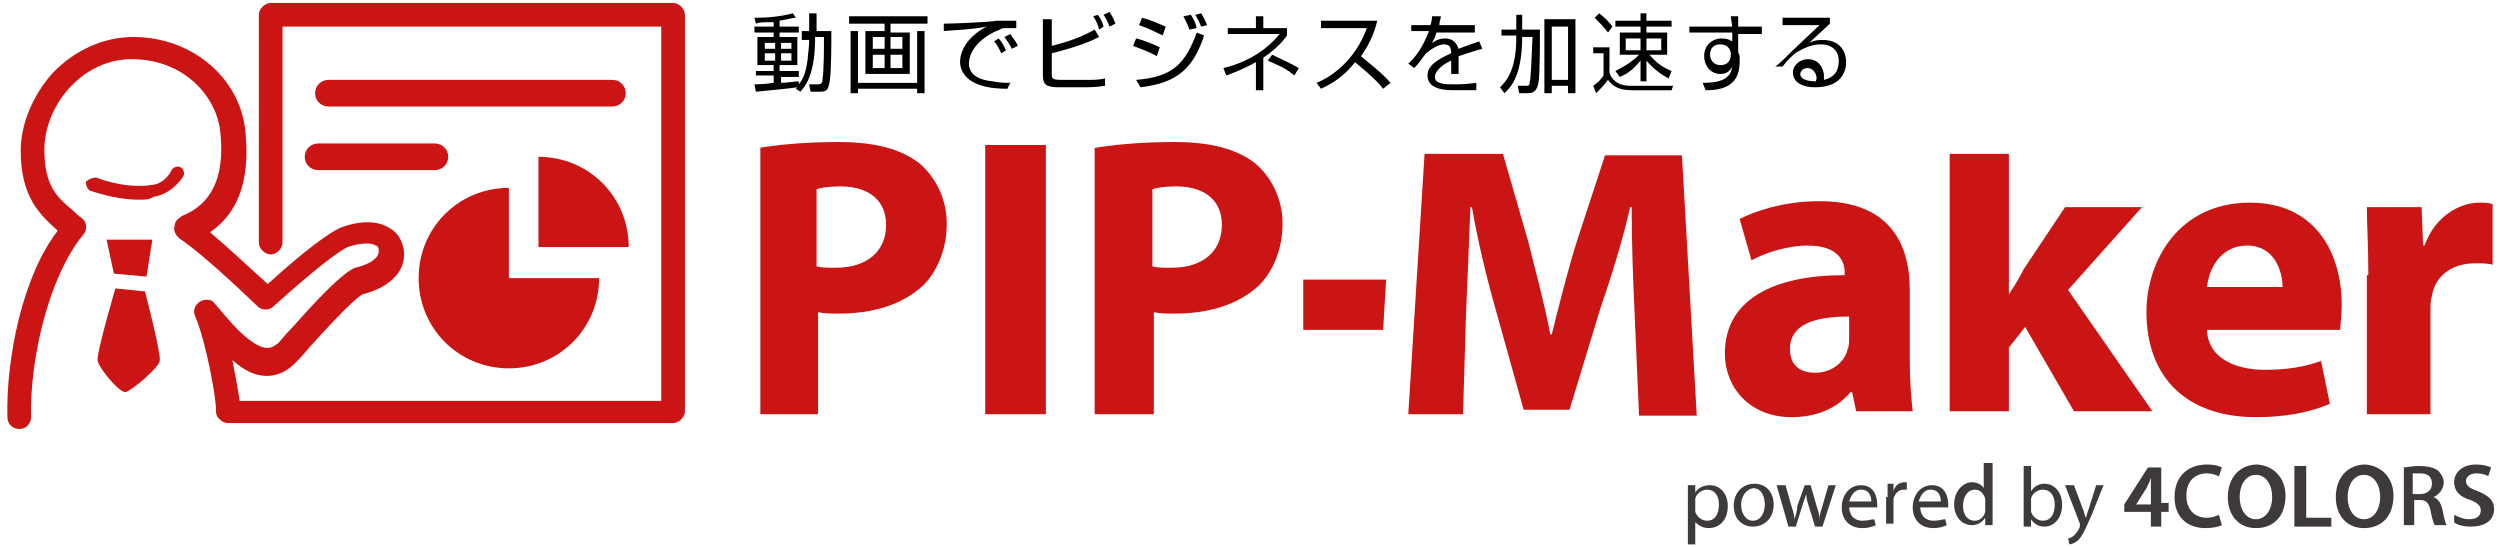
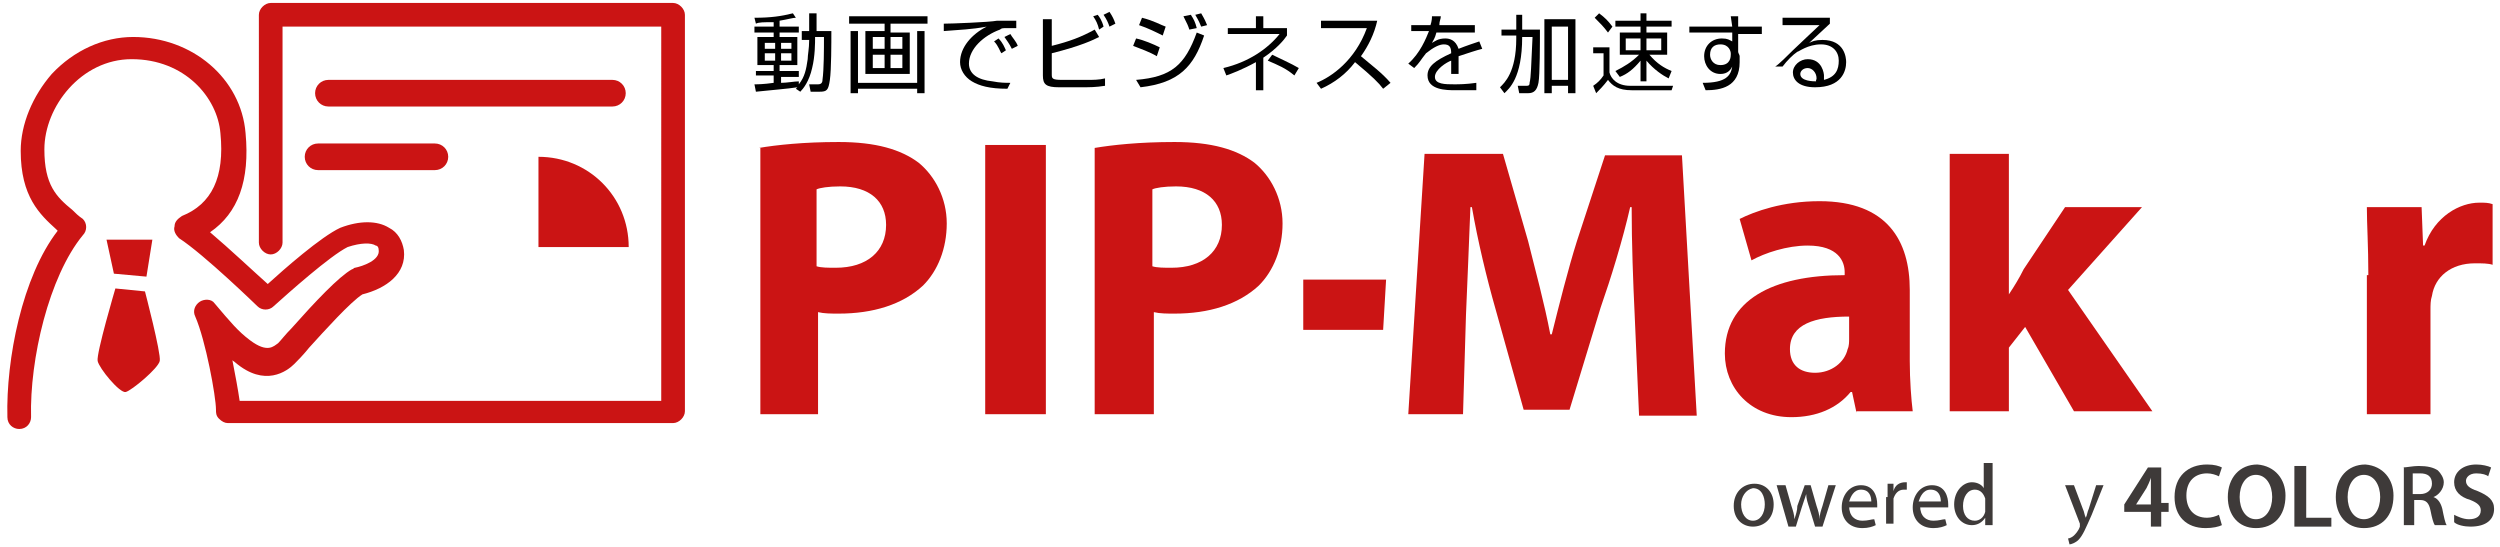
<svg xmlns="http://www.w3.org/2000/svg" viewBox="0 0 169 37">
  <defs>
    <clipPath id="mask">
      <rect x="0.5" y="0.2" width="168.1" height="36.6" />
    </clipPath>
  </defs>
  <g>
    <path style="clip-path:url(#mask);" d="M54.2,2.6V2.1h0.5V0.9h0.5v1.2h1   c0,0.8,0,2.6-0.1,3.3c-0.1,0.7-0.2,0.8-0.7,0.8h-0.6l-0.1-0.5l0.6,0c0.2,0,0.3-0.1,0.3-0.3c0.1-0.7,0.1-2.1,0.1-2.9h-0.6   c0,0.4,0,1.3-0.2,2.1c-0.2,0.9-0.6,1.4-0.8,1.6L53.8,6c0,0,0.1-0.1,0.1-0.1c-0.6,0.1-1.9,0.2-2.8,0.3L51,5.7c0.2,0,0.6,0,1.3-0.1   V5.1h-1.2V4.8h1.2V4.4h-1.1V2.5h1.1V2.2H51V1.8h1.3V1.5c-0.7,0-1,0-1.2,0.1l-0.1-0.4c1.1,0,1.8-0.1,2.6-0.3l0.2,0.3   c-0.2,0-0.5,0.1-1.1,0.2v0.4h1.3v0.4h-1.3v0.3h1.2v1.9h-1.2v0.4H54v0.4h-1.2v0.4c0.4,0,0.9-0.1,1.2-0.1v0.2c0.4-0.5,0.5-1,0.6-1.7   c0-0.3,0.1-0.7,0.1-1.3H54.2z M52.4,2.9h-0.7v0.4h0.7V2.9z M52.4,3.6h-0.7v0.5h0.7V3.6z M53.5,2.9h-0.7v0.4h0.7V2.9z M53.5,3.6   h-0.7v0.5h0.7V3.6z" />
    <path style="clip-path:url(#mask);" d="M62.6,1.6h-2.4v0.6h1.3V5h-3V2.1h1.3   V1.6h-2.4V1.1h5.3V1.6z M58,2.1v3.5H62V2.1h0.5v4.2H62V6H58v0.3h-0.5V2.1H58z M59.8,2.5h-0.8v0.8h0.8V2.5z M59.8,3.7h-0.8v0.9h0.8   V3.7z M61,2.5h-0.8v0.8H61V2.5z M61,3.7h-0.8v0.9H61V3.7z" />
    <path style="clip-path:url(#mask);" d="M68.7,1.9c-0.2,0-0.4,0-0.6,0   c-0.3,0-0.4,0-0.5,0.1c-1.1,0.4-2.1,1.3-2.1,2.3c0,0.7,0.6,1.1,1.6,1.2c0.5,0.1,0.9,0.1,1.2,0.1L68.1,6c-1.2,0-1.9-0.2-2.4-0.5   c-0.5-0.3-0.8-0.8-0.8-1.3c0-1,0.8-1.9,1.8-2.4C65.6,2,65,2,63.8,2.1l0-0.5c0.5,0,3.1-0.1,3.6-0.2c0.2,0,1.2,0,1.3,0L68.7,1.9z    M67.7,3.6c-0.1-0.1-0.2-0.5-0.5-0.8l0.3-0.2c0.3,0.3,0.4,0.6,0.5,0.8L67.7,3.6z M68.4,3.3c-0.2-0.4-0.3-0.5-0.5-0.8l0.4-0.2   c0.1,0.2,0.4,0.5,0.5,0.8L68.4,3.3z" />
    <path style="clip-path:url(#mask);" d="M71.1,1.3v1.8c1.2-0.3,2-0.6,2.9-1.1   l0.3,0.5c-0.4,0.2-1.2,0.6-3.2,1.1V5c0,0.3,0,0.4,0.7,0.4h1.7c0.4,0,0.8,0,1.2-0.1l0,0.5c-0.6,0.1-1.2,0.1-1.3,0.1h-1.8   c-0.9,0-1.1-0.2-1.1-0.8V1.3H71.1z M74.3,2c-0.1-0.4-0.2-0.6-0.4-0.9L74.2,1c0.1,0.1,0.3,0.4,0.4,0.8L74.3,2z M75,1.8   c-0.1-0.3-0.2-0.5-0.4-0.8l0.4-0.2c0.2,0.3,0.3,0.5,0.4,0.8L75,1.8z" />
    <path style="clip-path:url(#mask);" d="M78.2,3.8c-0.5-0.3-1.1-0.5-1.6-0.7   l0.2-0.5c0.5,0.1,1.2,0.4,1.6,0.6L78.2,3.8z M76.8,5.4c2.4-0.2,3.3-1,4.1-3.2l0.5,0.2c-0.7,2.1-1.7,3.2-4.3,3.5L76.8,5.4z    M78.6,2.4c-0.4-0.2-1-0.5-1.6-0.7l0.2-0.5c0.8,0.2,1.3,0.5,1.6,0.6L78.6,2.4z M80.4,2c-0.1-0.3-0.1-0.3-0.4-0.9L80.5,1   c0.2,0.3,0.3,0.5,0.4,0.9L80.4,2z M81.2,1.8C81,1.3,80.9,1.2,80.8,1l0.4-0.1c0.1,0.2,0.2,0.3,0.4,0.8L81.2,1.8z" />
    <path style="clip-path:url(#mask);" d="M85.4,6.1h-0.5V4.2   c-0.9,0.5-1.7,0.8-2,0.9l-0.2-0.5c1.7-0.4,3-1.3,3.8-2.3H83V1.9h1.9V1.1h0.5v0.8H87v0.5c-0.2,0.3-0.7,0.9-1.6,1.5V6.1z M87.5,5.1   c-0.6-0.5-1.1-0.7-1.8-1L86,3.7c0.4,0.2,1.3,0.6,1.8,0.9L87.5,5.1z" />
    <path style="clip-path:url(#mask);" d="M89,5.6c1-0.4,2.6-1.5,3.4-3.7h-3.1   V1.4h3.8c-0.2,0.9-0.6,1.7-1.1,2.4c0.7,0.6,1.4,1.1,2,1.8L93.5,6c-0.3-0.4-0.7-0.8-1.9-1.8C91,5,90.2,5.6,89.3,6L89,5.6z" />
    <path style="clip-path:url(#mask);" d="M97.4,1.1c0,0.2-0.1,0.3-0.1,0.6h2.4   v0.5h-2.6c-0.1,0.4-0.2,0.5-0.3,0.7c0.2-0.1,0.4-0.3,0.9-0.3c0.3,0,0.7,0.1,0.9,0.7c0.5-0.2,1.1-0.4,1.4-0.5l0.2,0.5   c-0.4,0.1-1,0.3-1.6,0.5c0,0.2,0,0.5,0,0.7c0,0.2,0,0.4,0,0.5h-0.5c0-0.2,0-0.3,0-0.5c0-0.1,0-0.3,0-0.4c-0.3,0.1-1.1,0.6-1.1,1.1   c0,0.5,0.7,0.5,1.3,0.5c0.3,0,0.8,0,1.5-0.1l0,0.5c-0.2,0-0.6,0-1.4,0c-0.6,0-1.9,0-1.9-1c0-0.6,0.5-1,1.6-1.5   C98.1,3.2,98,3,97.6,3c-0.3,0-0.7,0.2-1.2,0.6c-0.4,0.5-0.4,0.6-0.8,1l-0.4-0.3c0.8-0.7,1.2-1.7,1.4-2.2h-1.2V1.7h1.3   c0.1-0.3,0.1-0.5,0.1-0.6L97.4,1.1z" />
    <path style="clip-path:url(#mask);" d="M102.4,1h0.5v1h1.2   c0,0.8,0,3.1-0.1,3.6c-0.1,0.5-0.3,0.7-0.7,0.7h-0.6l-0.1-0.5l0.6,0c0.2,0,0.2-0.1,0.2-0.2c0.1-0.4,0.1-1.1,0.2-3.1h-0.7   c0,2.8-0.9,3.5-1.2,3.8l-0.3-0.4c0.3-0.3,1.1-1,1.1-3.3V2.4h-1V2h1V1z M106.5,1.3v5H106V5.8h-1.1v0.5h-0.5v-5H106.5z M106,1.8h-1.1   v3.6h1.1V1.8z" />
    <path style="clip-path:url(#mask);" d="M108.8,3.2v1.7   c0.1,0.4,0.5,0.9,1.4,0.9h2.9L113,6.1h-2.7c-0.9,0-1.3-0.3-1.6-0.7c-0.3,0.4-0.6,0.7-0.8,0.9l-0.2-0.5c0.3-0.2,0.5-0.4,0.7-0.7V3.6   h-0.7V3.2H108.8z M108.7,2.2c-0.3-0.4-0.5-0.6-0.9-1l0.3-0.3c0.4,0.3,0.6,0.5,0.9,0.9L108.7,2.2z M112.8,5.3   c-0.4-0.2-1-0.6-1.5-1.2v1.4h-0.4V4.1c-0.5,0.6-0.9,0.9-1.4,1.1l-0.3-0.4c0.6-0.3,1.1-0.6,1.6-1.1h-1.3V2.2h1.4V1.8h-1.7V1.4h1.7   V0.9h0.4v0.5h1.7v0.4h-1.7v0.4h1.4v1.5h-1.2c0.5,0.6,1,0.9,1.5,1.1L112.8,5.3z M110.9,2.6h-1v0.8h1V2.6z M112.3,2.6h-1v0.8h1V2.6z" />
    <path style="clip-path:url(#mask);" d="M117,1.1h0.5v0.7h1.6v0.5h-1.6v1.2   c0,0.1,0.1,0.2,0.1,0.3c0,0.1,0,0.3,0,0.4c0,1.7-1.3,1.9-2.3,1.9l-0.2-0.5c1.6,0,1.9-0.5,2-1.1C117,4.7,116.8,5,116.3,5   c-0.7,0-1.1-0.6-1.1-1.2c0-0.7,0.5-1.2,1.2-1.2c0.4,0,0.5,0.1,0.7,0.2l0-0.6h-2.9V1.8h2.9L117,1.1z M117,3.6c0-0.1-0.1-0.6-0.7-0.6   c-0.4,0-0.7,0.2-0.7,0.7c0,0.3,0.2,0.7,0.7,0.7c0.7,0,0.7-0.6,0.7-0.7C117,3.8,117,3.7,117,3.6" />
    <path style="clip-path:url(#mask);" d="M123.7,1.2v0.4   c-0.2,0.2-1.2,1.1-1.4,1.3c0.2-0.1,0.4-0.2,0.9-0.2c1.5,0,1.6,1.2,1.6,1.5c0,0.6-0.3,1.7-2.1,1.7c-1.1,0-1.5-0.5-1.5-1   c0-0.5,0.5-0.9,1-0.9c1,0,1.1,1,1.1,1.1c0,0.1,0,0.2,0,0.3c0.8-0.2,1-0.7,1-1.3c0-0.6-0.4-1.1-1.2-1.1c-0.9,0-1.5,0.5-1.6,0.5   c-0.3,0.2-0.7,0.6-1,1L120,4.5c0.2-0.1,0.9-0.8,1.2-1.1c0.3-0.3,1.6-1.5,1.8-1.7l-2.5,0V1.2H123.7z M122.8,5.3   c0-0.4-0.3-0.7-0.6-0.7c-0.3,0-0.5,0.2-0.5,0.4c0,0.5,0.9,0.5,1.1,0.5C122.7,5.5,122.8,5.4,122.8,5.3" />
-     <path style="clip-path:url(#mask);fill:#3E3A39;" d="M114.1,33.7   c0-0.4,0-0.6,0-0.9h0.5l0,0.5h0c0.2-0.3,0.5-0.5,1-0.5c0.7,0,1.2,0.6,1.2,1.4c0,1-0.6,1.5-1.3,1.5c-0.4,0-0.7-0.2-0.9-0.4h0v1.5   h-0.5V33.7z M114.6,34.4c0,0.1,0,0.1,0,0.2c0.1,0.3,0.4,0.6,0.8,0.6c0.5,0,0.8-0.4,0.8-1.1c0-0.6-0.3-1-0.8-1   c-0.3,0-0.7,0.2-0.8,0.6c0,0.1,0,0.1,0,0.2V34.4z" />
    <path style="clip-path:url(#mask);fill:#3E3A39;" d="M119.9,34.1   c0,1-0.7,1.5-1.4,1.5c-0.7,0-1.3-0.5-1.3-1.4c0-0.9,0.6-1.5,1.4-1.5C119.4,32.7,119.9,33.3,119.9,34.1 M117.7,34.1   c0,0.6,0.3,1.1,0.8,1.1c0.5,0,0.8-0.5,0.8-1.1c0-0.5-0.2-1.1-0.8-1.1C118,33.1,117.7,33.6,117.7,34.1" />
    <path style="clip-path:url(#mask);fill:#3E3A39;" d="M120.7,32.8l0.4,1.4   c0.1,0.3,0.2,0.6,0.2,0.9h0c0.1-0.3,0.2-0.6,0.2-0.9l0.5-1.4h0.4l0.4,1.4c0.1,0.3,0.2,0.6,0.2,0.9h0c0-0.3,0.1-0.6,0.2-0.9l0.4-1.4   h0.5l-0.9,2.8h-0.5l-0.4-1.3c-0.1-0.3-0.2-0.6-0.2-0.9h0c-0.1,0.3-0.2,0.6-0.3,0.9l-0.4,1.3h-0.5l-0.8-2.8H120.7z" />
    <path style="clip-path:url(#mask);fill:#3E3A39;" d="M125,34.2   c0,0.7,0.4,1,0.9,1c0.4,0,0.6-0.1,0.8-0.1l0.1,0.4c-0.2,0.1-0.5,0.2-0.9,0.2c-0.9,0-1.4-0.6-1.4-1.4c0-0.8,0.5-1.5,1.3-1.5   c0.9,0,1.1,0.8,1.1,1.3c0,0.1,0,0.2,0,0.2H125z M126.5,33.9c0-0.3-0.1-0.8-0.7-0.8c-0.5,0-0.7,0.5-0.8,0.8H126.5z" />
    <path style="clip-path:url(#mask);fill:#3E3A39;" d="M127.6,33.6   c0-0.3,0-0.6,0-0.9h0.4l0,0.5h0c0.1-0.4,0.4-0.6,0.8-0.6c0.1,0,0.1,0,0.1,0v0.5c-0.1,0-0.1,0-0.2,0c-0.4,0-0.6,0.3-0.7,0.6   c0,0.1,0,0.1,0,0.2v1.5h-0.5V33.6z" />
    <path style="clip-path:url(#mask);fill:#3E3A39;" d="M129.8,34.2   c0,0.7,0.4,1,0.9,1c0.4,0,0.6-0.1,0.8-0.1l0.1,0.4c-0.2,0.1-0.5,0.2-0.9,0.2c-0.9,0-1.4-0.6-1.4-1.4c0-0.8,0.5-1.5,1.3-1.5   c0.9,0,1.1,0.8,1.1,1.3c0,0.1,0,0.2,0,0.2H129.8z M131.2,33.9c0-0.3-0.1-0.8-0.7-0.8c-0.5,0-0.7,0.5-0.8,0.8H131.2z" />
    <path style="clip-path:url(#mask);fill:#3E3A39;" d="M134.7,31.5v3.3   c0,0.2,0,0.5,0,0.7h-0.5l0-0.5h0c-0.2,0.3-0.5,0.5-0.9,0.5c-0.7,0-1.2-0.6-1.2-1.4c0-0.9,0.6-1.5,1.2-1.5c0.4,0,0.7,0.2,0.8,0.4h0   v-1.7H134.7z M134.2,33.9c0-0.1,0-0.1,0-0.2c-0.1-0.3-0.3-0.6-0.7-0.6c-0.5,0-0.8,0.5-0.8,1.1c0,0.6,0.3,1,0.8,1   c0.3,0,0.6-0.2,0.7-0.6c0-0.1,0-0.1,0-0.2V33.9z" />
-     <path style="clip-path:url(#mask);fill:#3E3A39;" d="M136.8,35.5   c0-0.2,0-0.5,0-0.7v-3.3h0.5v1.7h0c0.2-0.3,0.5-0.5,0.9-0.5c0.7,0,1.2,0.6,1.2,1.4c0,1-0.6,1.5-1.2,1.5c-0.4,0-0.7-0.2-0.9-0.5h0   l0,0.5H136.8z M137.3,34.4c0,0.1,0,0.1,0,0.2c0.1,0.3,0.4,0.6,0.8,0.6c0.5,0,0.8-0.4,0.8-1.1c0-0.6-0.3-1-0.8-1   c-0.3,0-0.7,0.2-0.8,0.6c0,0.1,0,0.1,0,0.2V34.4z" />
    <path style="clip-path:url(#mask);fill:#3E3A39;" d="M140.2,32.8l0.6,1.6   c0.1,0.2,0.1,0.4,0.2,0.6h0c0.1-0.2,0.1-0.4,0.2-0.6l0.5-1.6h0.5l-0.8,2c-0.4,0.9-0.6,1.4-0.9,1.7c-0.2,0.2-0.5,0.3-0.6,0.3   l-0.1-0.4c0.1,0,0.3-0.1,0.4-0.2c0.1-0.1,0.3-0.3,0.4-0.6c0-0.1,0-0.1,0-0.1c0,0,0-0.1,0-0.1l-1-2.6H140.2z" />
    <path style="clip-path:url(#mask);fill:#3E3A39;" d="M145.4,35.6v-1h-1.8   v-0.5l1.6-2.5h0.9v2.4h0.5v0.6h-0.5v1H145.4z M145.4,34.1V33c0-0.2,0-0.5,0-0.7h0c-0.1,0.3-0.2,0.5-0.3,0.7l-0.7,1.1l0,0H145.4z" />
    <path style="clip-path:url(#mask);fill:#3E3A39;" d="M150.2,35.5   c-0.2,0.1-0.6,0.2-1.1,0.2c-1.3,0-2.1-0.8-2.1-2.1c0-1.4,0.9-2.2,2.2-2.2c0.5,0,0.8,0.1,1,0.2l-0.2,0.6c-0.2-0.1-0.5-0.2-0.8-0.2   c-0.8,0-1.4,0.5-1.4,1.5c0,0.9,0.5,1.5,1.4,1.5c0.3,0,0.6-0.1,0.8-0.2L150.2,35.5z" />
    <path style="clip-path:url(#mask);fill:#3E3A39;" d="M154.5,33.5   c0,1.4-0.8,2.2-2,2.2c-1.2,0-1.9-0.9-1.9-2.1c0-1.3,0.8-2.2,2-2.2C153.8,31.5,154.5,32.4,154.5,33.5 M151.4,33.6   c0,0.8,0.4,1.5,1.1,1.5c0.7,0,1.1-0.7,1.1-1.5c0-0.8-0.4-1.5-1.1-1.5C151.8,32.1,151.4,32.8,151.4,33.6" />
    <polygon style="clip-path:url(#mask);fill:#3E3A39;" points="155.1,31.5    155.9,31.5 155.9,35 157.6,35 157.6,35.6 155.1,35.6  " />
    <path style="clip-path:url(#mask);fill:#3E3A39;" d="M161.8,33.5   c0,1.4-0.8,2.2-2,2.2c-1.2,0-1.9-0.9-1.9-2.1c0-1.3,0.8-2.2,2-2.2C161.1,31.5,161.8,32.4,161.8,33.5 M158.7,33.6   c0,0.8,0.4,1.5,1.1,1.5c0.7,0,1.1-0.7,1.1-1.5c0-0.8-0.4-1.5-1.1-1.5C159.1,32.1,158.7,32.8,158.7,33.6" />
    <path style="clip-path:url(#mask);fill:#3E3A39;" d="M162.4,31.6   c0.3,0,0.7-0.1,1.1-0.1c0.6,0,1,0.1,1.3,0.3c0.2,0.2,0.4,0.5,0.4,0.8c0,0.5-0.4,0.9-0.7,1v0c0.3,0.1,0.5,0.4,0.6,0.8   c0.1,0.5,0.2,1,0.3,1.1h-0.8c-0.1-0.1-0.2-0.5-0.3-1c-0.1-0.5-0.3-0.7-0.7-0.7h-0.4v1.7h-0.7V31.6z M163.2,33.4h0.4   c0.5,0,0.8-0.3,0.8-0.7c0-0.5-0.3-0.7-0.8-0.7c-0.2,0-0.4,0-0.5,0V33.4z" />
    <path style="clip-path:url(#mask);fill:#3E3A39;" d="M165.9,34.8   c0.2,0.1,0.6,0.3,1,0.3c0.5,0,0.8-0.2,0.8-0.6c0-0.3-0.2-0.5-0.7-0.7c-0.7-0.2-1.1-0.6-1.1-1.2c0-0.7,0.6-1.2,1.5-1.2   c0.4,0,0.8,0.1,1,0.2l-0.2,0.6c-0.1-0.1-0.4-0.2-0.8-0.2c-0.5,0-0.7,0.3-0.7,0.5c0,0.3,0.2,0.5,0.8,0.7c0.7,0.3,1.1,0.6,1.1,1.2   c0,0.7-0.5,1.2-1.6,1.2c-0.4,0-0.9-0.1-1.1-0.3L165.9,34.8z" />
-     <path style="clip-path:url(#mask);fill:#CB1414;" d="M9.4,13.5   c-1.7,0-3.2-0.6-3.3-0.6c-0.2-0.1-0.3-0.4-0.3-0.6C6,12.1,6.3,12,6.5,12c0,0,1.9,0.8,3.8,0.5c0.9-0.1,1.3-1,1.3-1   c0.1-0.2,0.4-0.3,0.6-0.2c0.2,0.1,0.3,0.4,0.2,0.6c0,0-0.7,1.2-2,1.4C10.1,13.5,9.8,13.5,9.4,13.5" />
    <path style="clip-path:url(#mask);fill:#CB1414;" d="M1.3,29   c-0.4,0-0.8-0.3-0.8-0.8c-0.1-3.9,1-9.5,3.4-12.6c0,0,0,0-0.1-0.1c-1.1-1-2.4-2.2-2.4-5.3c0-1.8,0.8-3.7,2.1-5.2C5,3.4,7,2.5,9,2.5   c4,0,7.3,2.8,7.6,6.5c0.3,3.2-0.5,5.4-2.4,6.7c1.3,1.1,3,2.7,3.9,3.5c1.1-1,3.6-3.2,4.9-3.8c0,0,0,0,0,0c1.3-0.5,2.5-0.5,3.3,0   c0.6,0.3,0.9,0.9,1,1.5c0.2,1.6-1.2,2.6-2.8,3c-0.8,0.5-2.6,2.5-3.6,3.6c-0.4,0.5-0.8,0.9-1,1.1c-0.5,0.5-2,1.6-4-0.1   c-0.1-0.1-0.2-0.1-0.2-0.2c0.2,1,0.4,2.1,0.5,2.8h28.5V1.8H19.1v14.6c0,0.4-0.4,0.8-0.8,0.8c-0.4,0-0.8-0.4-0.8-0.8V1   c0-0.4,0.4-0.8,0.8-0.8h27.2c0.4,0,0.8,0.4,0.8,0.8v26.8c0,0.4-0.4,0.8-0.8,0.8H15.4c-0.2,0-0.4-0.1-0.6-0.3   c-0.2-0.2-0.2-0.4-0.2-0.6c0-0.9-0.7-4.7-1.4-6.3c-0.2-0.4,0-0.8,0.3-1c0.3-0.2,0.8-0.2,1,0.1c1.1,1.3,1.6,1.9,2.4,2.5   c1.2,0.9,1.6,0.4,1.9,0.2c0.2-0.2,0.5-0.6,0.9-1c1.6-1.8,3.2-3.5,4.1-4c0.1,0,0.1-0.1,0.2-0.1c0.5-0.1,1.7-0.5,1.6-1.2   c0-0.2-0.1-0.3-0.2-0.3c-0.3-0.2-1-0.2-1.9,0.1c-1.2,0.6-4,3.1-5,4c-0.3,0.3-0.8,0.3-1.1,0c0,0-3.6-3.5-5.3-4.6   c-0.2-0.2-0.4-0.5-0.3-0.8c0-0.3,0.2-0.5,0.5-0.7c2-0.8,2.9-2.6,2.6-5.6c-0.2-2.4-2.4-5-6-5c-3.4,0-5.9,3.2-5.9,6.1   c0,2.4,0.8,3.2,1.9,4.1c0.2,0.2,0.4,0.4,0.7,0.6c0.3,0.3,0.3,0.8,0,1.1C3.3,18.7,2,24.3,2.1,28.2C2.1,28.6,1.8,29,1.3,29   C1.3,29,1.3,29,1.3,29" />
    <polygon style="clip-path:url(#mask);fill:#CB1414;" points="9.9,18.7    7.7,18.5 7.2,16.2 10.3,16.2  " />
    <path style="clip-path:url(#mask);fill:#CB1414;" d="M10.8,24.4   c-0.1,0.5-1.9,2-2.3,2.1c-0.4,0.1-1.8-1.6-1.9-2.1c-0.1-0.5,1.2-4.9,1.2-4.9l2,0.2C9.8,19.7,10.9,23.9,10.8,24.4" />
    <path style="clip-path:url(#mask);fill:#CB1414;" d="M41.4,7.2H22.2   c-0.5,0-0.9-0.4-0.9-0.9c0-0.5,0.4-0.9,0.9-0.9h19.2c0.5,0,0.9,0.4,0.9,0.9C42.3,6.8,41.9,7.2,41.4,7.2" />
-     <path style="clip-path:url(#mask);fill:#CB1414;" d="M40.5,18.8h-6.1v-6.1   c-3.4,0-6.1,2.7-6.1,6.1c0,3.4,2.7,6.1,6.1,6.1C37.8,24.9,40.5,22.2,40.5,18.8" />
    <path style="clip-path:url(#mask);fill:#CB1414;" d="M42.5,16.7   c0-3.4-2.7-6.1-6.1-6.1v6.1H42.5z" />
    <path style="clip-path:url(#mask);fill:#CB1414;" d="M29.4,11.5h-7.9   c-0.5,0-0.9-0.4-0.9-0.9c0-0.5,0.4-0.9,0.9-0.9h7.9c0.5,0,0.9,0.4,0.9,0.9C30.3,11.1,29.9,11.5,29.4,11.5" />
    <path style="clip-path:url(#mask);fill:#CB1414;" d="M51.3,10   c1.2-0.2,3-0.4,5.4-0.4c2.5,0,4.2,0.5,5.4,1.4c1.1,0.9,1.9,2.4,1.9,4.1c0,1.7-0.6,3.2-1.6,4.2c-1.4,1.3-3.4,1.9-5.7,1.9   c-0.5,0-1,0-1.4-0.1V28h-3.9V10z M55.2,18c0.3,0.1,0.8,0.1,1.3,0.1c2.1,0,3.4-1.1,3.4-2.9c0-1.6-1.1-2.6-3.1-2.6   c-0.8,0-1.4,0.1-1.6,0.2V18z" />
    <rect x="66.6" y="9.8" style="clip-path:url(#mask);fill:#CB1414;" width="4.1" height="18.2" />
    <path style="clip-path:url(#mask);fill:#CB1414;" d="M74,10   c1.2-0.2,3-0.4,5.4-0.4c2.5,0,4.2,0.5,5.4,1.4c1.1,0.9,1.9,2.4,1.9,4.1c0,1.7-0.6,3.2-1.6,4.2c-1.4,1.3-3.4,1.9-5.7,1.9   c-0.5,0-1,0-1.4-0.1V28H74V10z M77.9,18c0.3,0.1,0.8,0.1,1.3,0.1c2.1,0,3.4-1.1,3.4-2.9c0-1.6-1.1-2.6-3.1-2.6   c-0.8,0-1.4,0.1-1.6,0.2V18z" />
    <path style="clip-path:url(#mask);fill:#CB1414;" d="M110.5,21.2   c-0.1-2.1-0.2-4.7-0.2-7.2h-0.1c-0.5,2.2-1.3,4.8-2,6.8l-2.1,6.9H103l-1.9-6.8c-0.6-2.1-1.2-4.6-1.6-6.9h-0.1   c-0.1,2.4-0.2,5.1-0.3,7.3L98.9,28h-3.7l1.1-17.6h5.3l1.7,5.9c0.5,2,1.1,4.2,1.5,6.3h0.1c0.5-2,1.1-4.4,1.7-6.3l1.9-5.8h5.2l1,17.6   h-3.9L110.5,21.2z" />
    <path style="clip-path:url(#mask);fill:#CB1414;" d="M125.5,27.9l-0.3-1.4   h-0.1c-0.9,1.1-2.3,1.7-4,1.7c-2.8,0-4.5-2-4.5-4.3c0-3.6,3.2-5.3,8.1-5.3v-0.2c0-0.7-0.4-1.8-2.5-1.8c-1.4,0-2.9,0.5-3.8,1   l-0.8-2.8c1-0.5,2.9-1.2,5.4-1.2c4.6,0,6.1,2.7,6.1,6v4.8c0,1.3,0.1,2.6,0.2,3.4H125.5z M125,21.4c-2.3,0-4,0.5-4,2.2   c0,1.1,0.7,1.6,1.7,1.6c1.1,0,2-0.7,2.2-1.6c0.1-0.2,0.1-0.5,0.1-0.7V21.4z" />
    <path style="clip-path:url(#mask);fill:#CB1414;" d="M135.8,19.9L135.8,19.9   c0.4-0.6,0.7-1.1,1-1.7l2.8-4.2h5.2l-5,5.6l5.7,8.2h-5.3l-3.3-5.7l-1.1,1.4v4.3h-4V10.4h4V19.9z" />
-     <path style="clip-path:url(#mask);fill:#CB1414;" d="M149.2,22.4   c0.1,1.8,1.9,2.6,3.9,2.6c1.5,0,2.7-0.2,3.8-0.6l0.6,2.9c-1.4,0.6-3.1,0.9-5,0.9c-4.7,0-7.4-2.7-7.4-7.1c0-3.5,2.2-7.4,7-7.4   c4.5,0,6.2,3.5,6.2,6.9c0,0.7-0.1,1.4-0.1,1.7H149.2z M154.3,19.4c0-1-0.5-2.8-2.4-2.8c-1.8,0-2.6,1.6-2.7,2.8H154.3z" />
    <path style="clip-path:url(#mask);fill:#CB1414;" d="M160.1,18.6   c0-2-0.1-3.4-0.1-4.6h3.7l0.1,2.6h0.1c0.7-2,2.4-2.9,3.7-2.9c0.4,0,0.6,0,0.9,0.1v4.1c-0.3-0.1-0.7-0.1-1.2-0.1   c-1.6,0-2.7,0.9-2.9,2.2c-0.1,0.3-0.1,0.6-0.1,1v7h-4.3V18.6z" />
    <polygon style="clip-path:url(#mask);fill:#CB1414;" points="93.7,18.9    88.1,18.9 88.1,22.3 93.5,22.3  " />
  </g>
</svg>